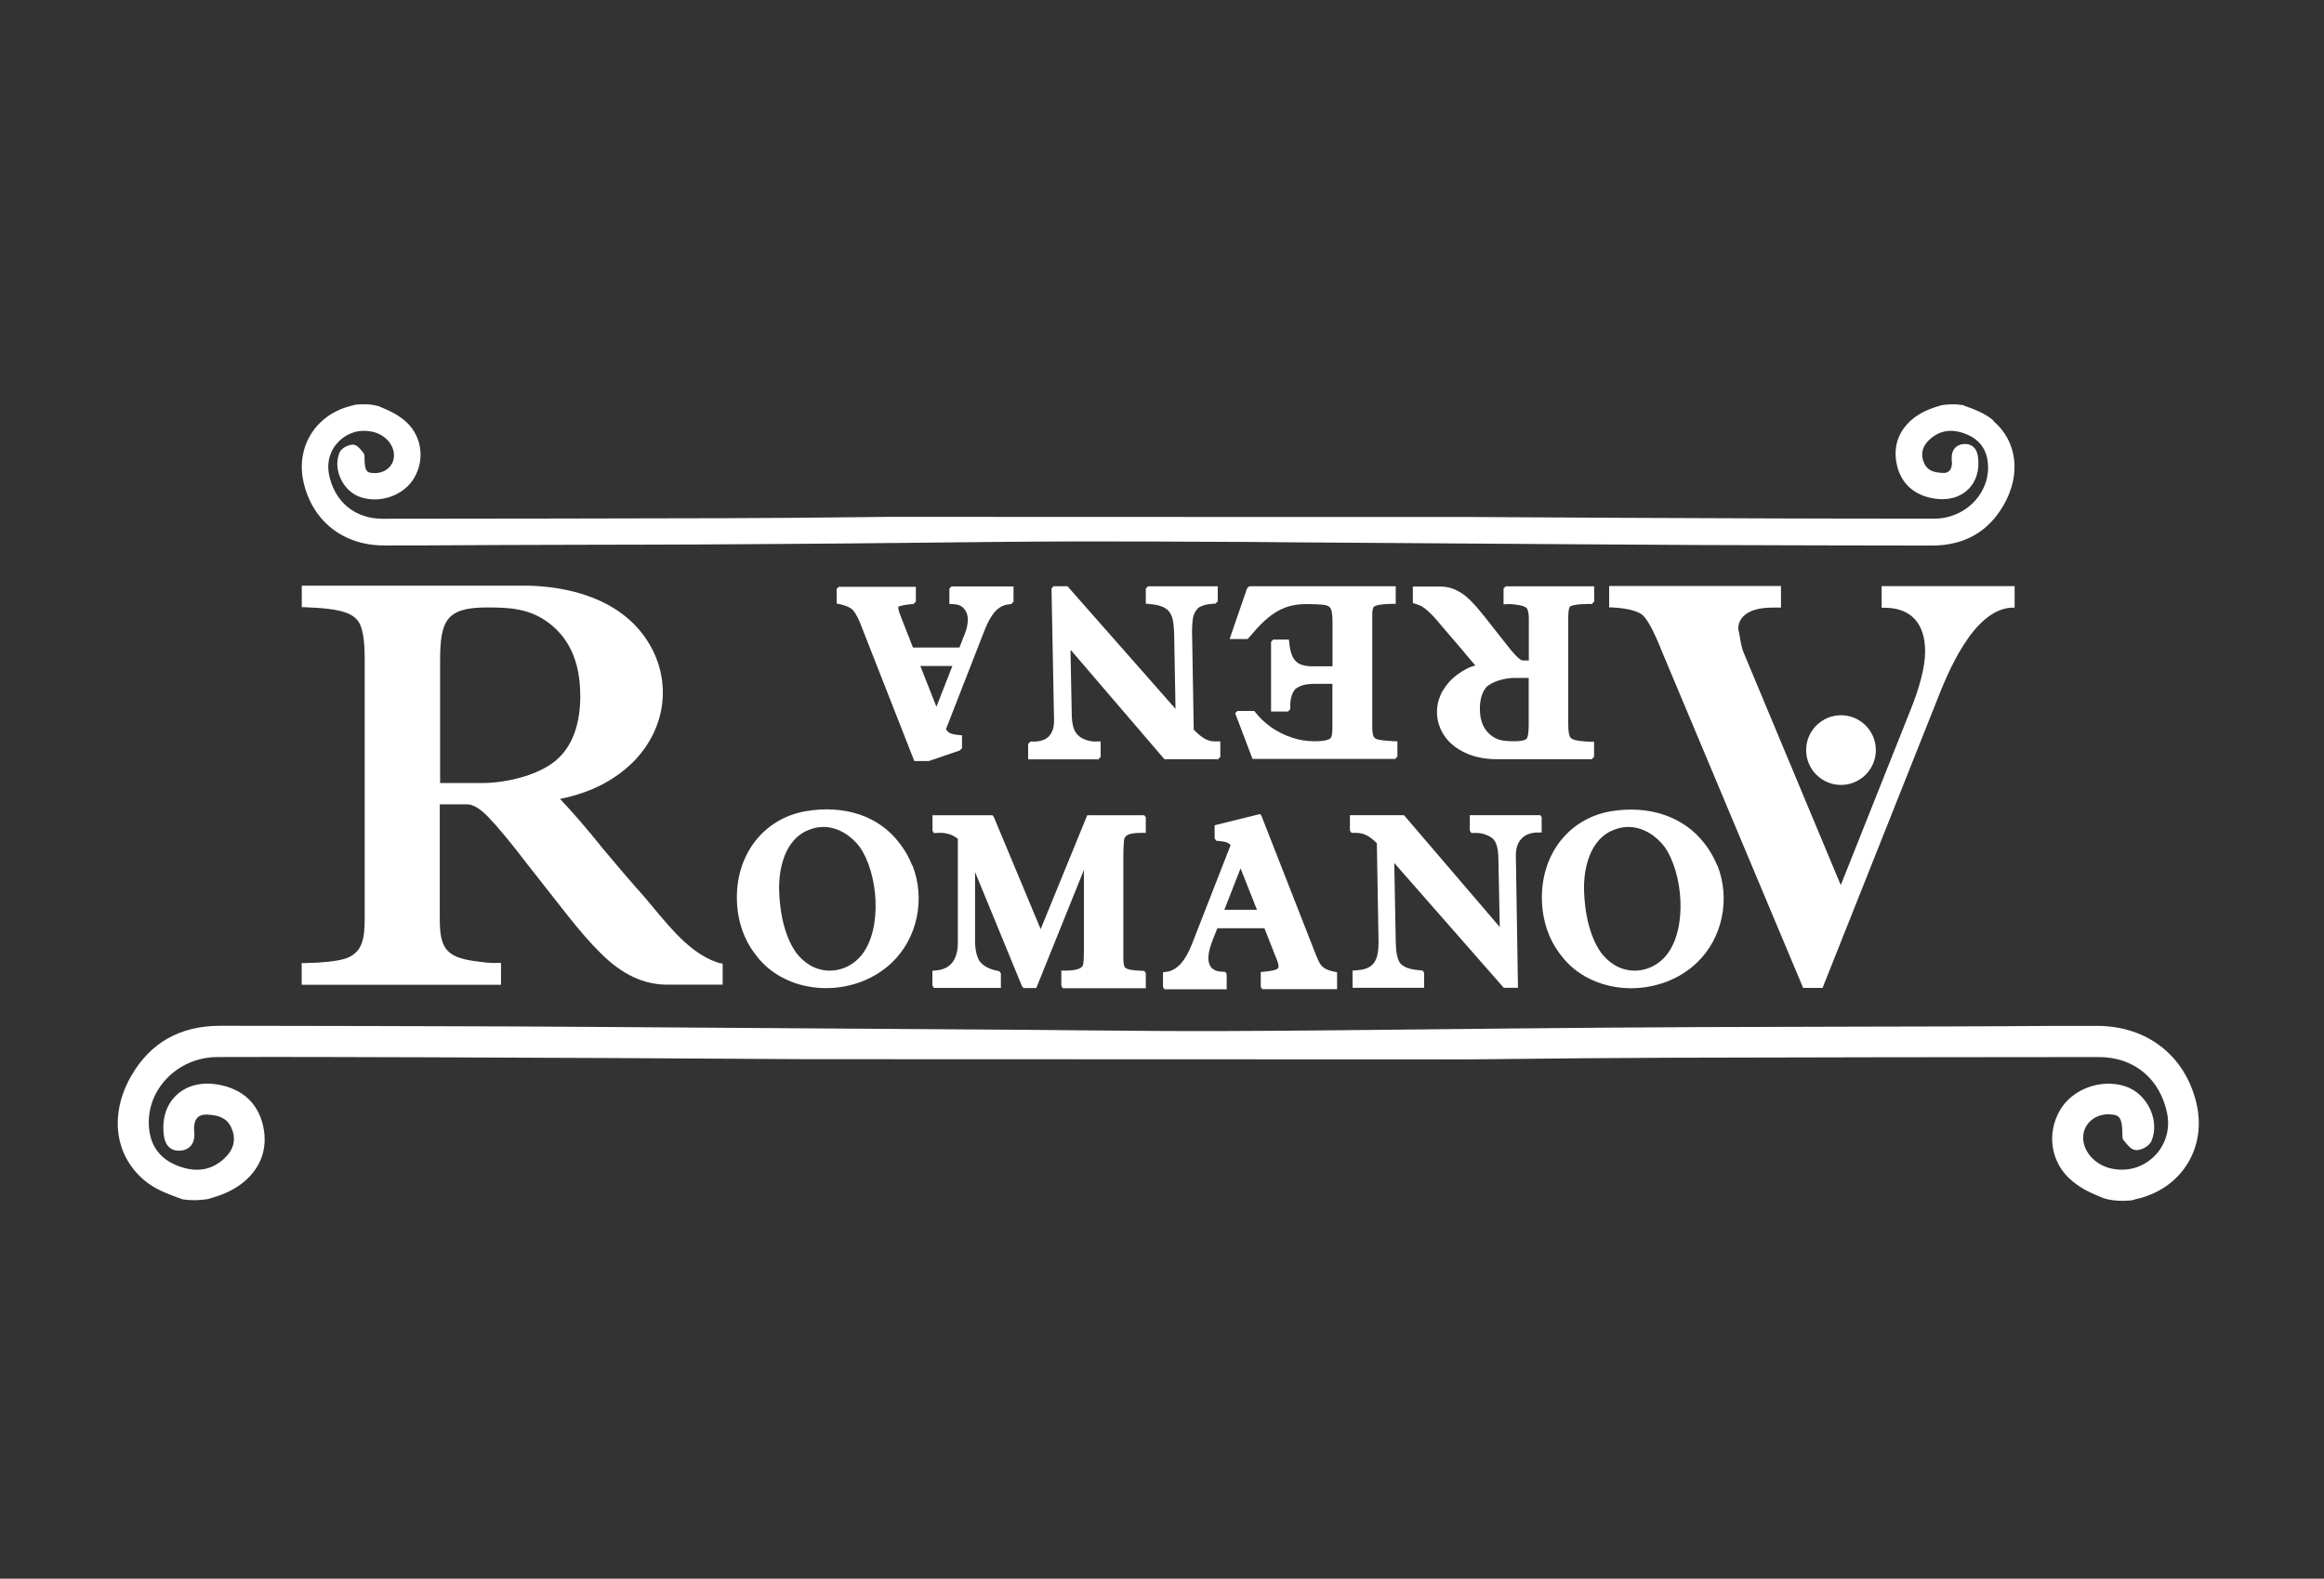
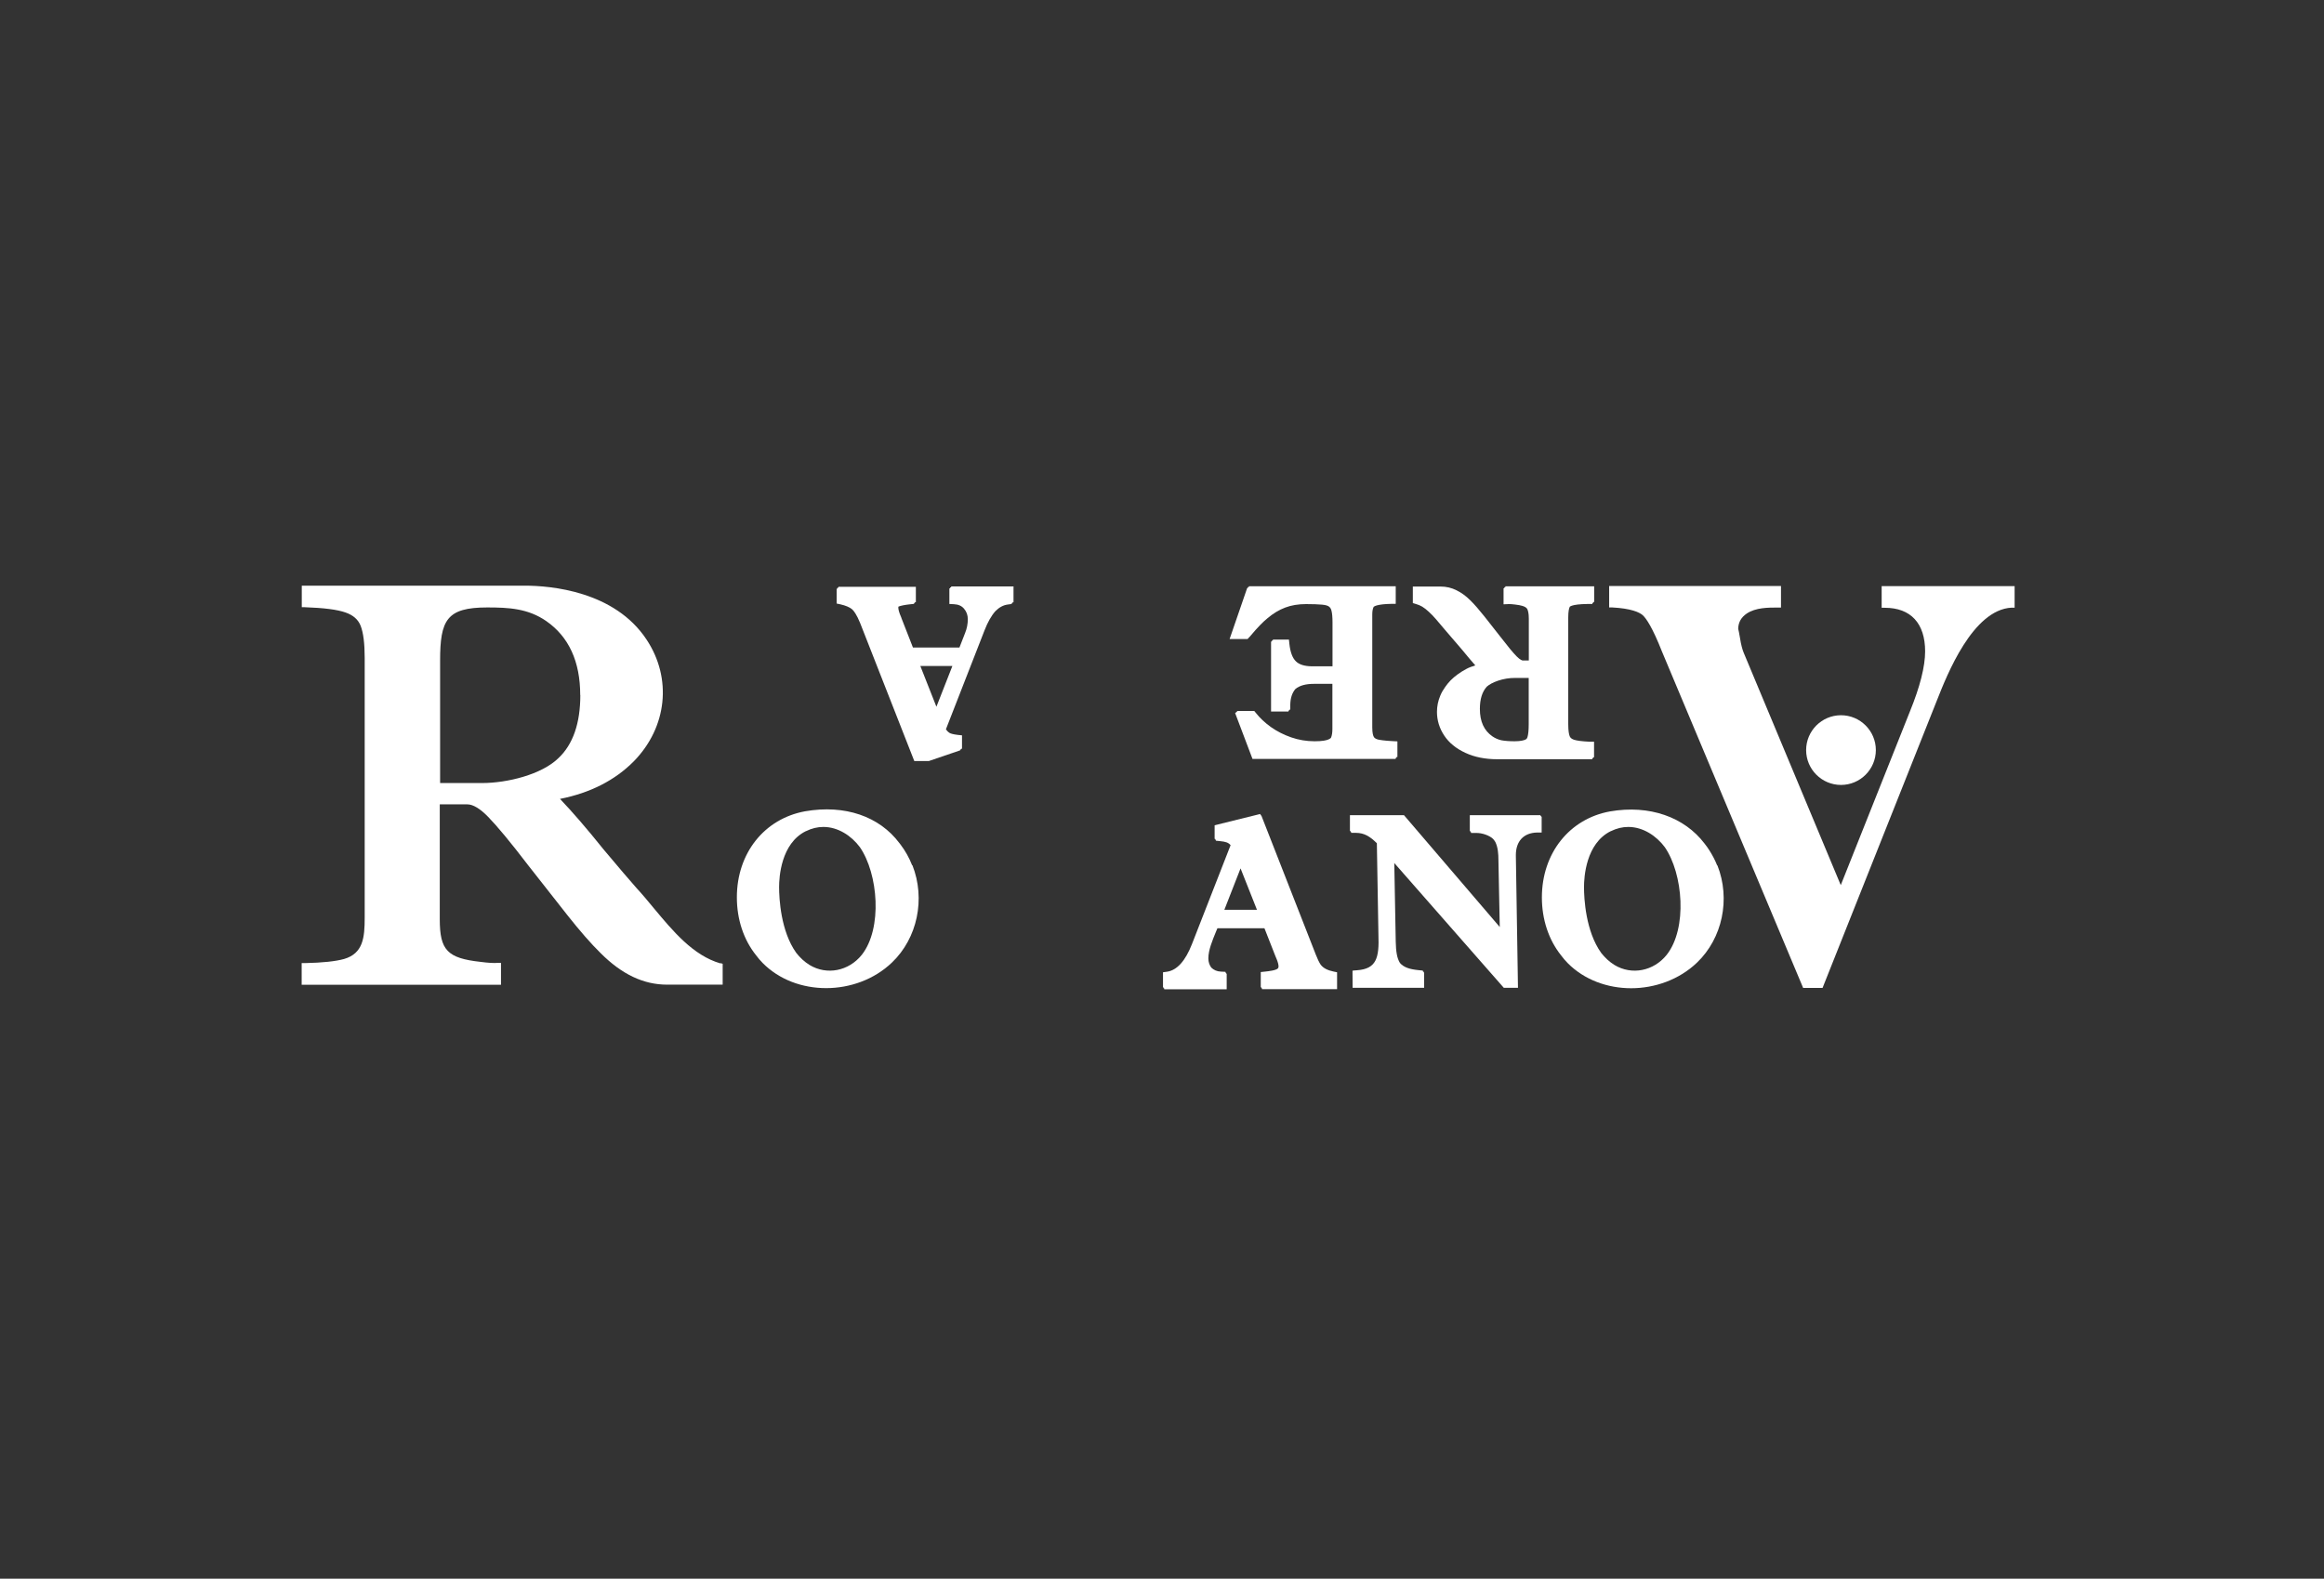
<svg xmlns="http://www.w3.org/2000/svg" version="1.1" viewBox="0 0 208 141.33">
  <rect x="0" y="0" width="208" height="141.33" fill="#333333" stroke="none" />
  <defs>
    <style> .cls-1 { fill: #fff; } </style>
  </defs>
  <g>
    <g id="_Слой_1" data-name="Слой_1">
      <g>
        <path class="cls-1" d="M64.49,86.25c-2.46-.71-4.26-2.89-6.01-4.99-.52-.63-1.01-1.22-1.52-1.77-.78-.89-1.55-1.79-2.31-2.7l-.65-.77c-1.49-1.86-2.8-3.37-3.88-4.5,2.69-.53,4.92-1.66,6.61-3.37,2.98-3.05,3.44-7.42,1.14-10.89-2.87-4.35-8.59-4.83-10.92-4.83h-19.94v1.93h.27c1.71.06,2.9.21,3.64.47.69.24,1.14.63,1.36,1.2.24.62.36,1.58.36,2.86v23.27c0,1.78-.14,3.19-1.84,3.69-.75.21-1.94.34-3.52.37h-.28v1.94h17.84v-1.96h-.3c-.34.03-.85,0-1.53-.09-2.97-.33-3.65-1.04-3.65-3.81v-10.29h2.48c.5,0,1.14.39,1.85,1.12.79.81,2,2.26,3.58,4.33l3.49,4.44c1.13,1.43,2.14,2.59,3.01,3.44,1.89,1.89,3.83,2.81,5.94,2.81h4.97v-1.87l-.2-.06ZM51.94,62.22c0,2.53-.66,4.43-1.96,5.65-1.5,1.47-4.58,2.23-6.84,2.23h-3.75v-10.95c0-3.64.58-4.77,4.22-4.77,1.92,0,3.65.09,5.28,1.22,2.02,1.4,3.04,3.63,3.04,6.62Z" />
        <path class="cls-1" d="M81.64,77.47c-.27-.69-.62-1.31-1.04-1.86-.03-.04-.06-.09-.1-.13-1.8-2.4-4.88-3.47-8.45-2.85h0c-3.65.67-6.1,3.76-6.1,7.7,0,1.99.61,3.8,1.72,5.19.18.24.38.48.59.69,1.48,1.5,3.56,2.25,5.68,2.25s4.29-.76,5.89-2.29c2.28-2.18,3.02-5.69,1.83-8.72ZM72.13,74.41c.53-.26,1.05-.38,1.56-.38,1.32,0,2.51.79,3.27,1.81,1.64,2.38,2.04,7.27.17,9.64-1.17,1.46-3.13,1.84-4.67.91-.47-.29-.86-.66-1.19-1.08-1.4-1.95-1.54-4.89-1.54-5.9,0-.89.17-3.9,2.39-5Z" />
-         <path class="cls-1" d="M100.6,75.2c.07-.46.48-.63,1.53-.64h.42v-1.42h-.05v-.08h-.06v-.08h-5.13l-4.17,10.2-4.19-10.04h-.02l-.03-.08h-.03l-.03-.08h-5.38v1.44h.06s0,.08,0,.08h.05s0,.08,0,.08l.44-.02c.68-.03,1.27.16,1.72.54v9.26c0,1.53-.64,2.38-1.9,2.51l-.38.04v1.37h.06v.08h.05v.08h6.02v-1.33h-.05v-.08h-.06v-.08l-.33-.07c-.66-.15-1.13-.41-1.45-.81-.29-.45-.42-1.07-.42-1.9v-6.1l4.2,10.22h.03l.03.08h.02l.03.08h1.17l4.26-10.57v7.25c0,.71-.04,1.06-.07,1.22-.07.35-.59.53-1.53.54h-.42v1.42h.06v.08h.05v.08h7.45v-1.39h-.05v-.08h-.06v-.08l-.4-.02c-.73-.04-1.14-.09-1.37-.31-.09-.18-.13-.43-.13-.81v-8.84c0-1.03.04-1.5.06-1.71Z" />
        <path class="cls-1" d="M153.69,77.48h0c-.19-.48-.43-.93-.69-1.34-.14-.22-.28-.42-.44-.62-1.81-2.38-4.93-3.49-8.46-2.88-3.65.66-6.1,3.76-6.1,7.7,0,1.98.61,3.8,1.72,5.19.18.24.38.48.59.69,1.48,1.5,3.57,2.25,5.68,2.25s4.29-.76,5.89-2.29c2.28-2.18,3.02-5.69,1.83-8.71ZM144.17,74.41c.53-.26,1.05-.38,1.56-.38,1.32,0,2.51.79,3.27,1.81,1.64,2.38,2.04,7.27.17,9.64-1.17,1.46-3.13,1.84-4.67.91-.47-.29-.86-.66-1.19-1.08-1.4-1.95-1.54-4.89-1.54-5.9,0-.89.17-3.9,2.39-5Z" />
        <path class="cls-1" d="M90.72,52.5h-5.59v.08h-.09v.09h-.07v1.4l.41.02c.4.02.69.15.9.4.23.27.34.58.34.94,0,.42-.08.84-.24,1.23l-.51,1.31h-4.16l-1.04-2.66v-.02c-.22-.48-.27-.76-.27-.9,0-.05.01-.06.02-.09.22-.08.55-.15,1.01-.2l.38-.04v-.08h.07v-.07h.09v-1.38h-6.93v.08h-.09v.09h-.07v1.33l.33.07c.48.11.84.26,1.06.45.15.14.4.46.71,1.22l4.85,12.36h1.3l2.81-.96v-.06l.07-.02v-.04l.09-.03v-1.19l-.38-.04c-.42-.05-.64-.12-.74-.18-.07-.04-.18-.13-.32-.32l3.46-8.87c.29-.74.61-1.31.98-1.72.33-.33.7-.53,1.09-.58l.36-.05v-.08h.07v-.07h.09v-1.37ZM85.24,59.62l-1.43,3.65-1.44-3.65h2.87Z" />
-         <path class="cls-1" d="M109.24,66.37h-.55c-.32,0-.62-.09-.92-.27-.31-.19-.62-.45-.93-.78l-.14-8.23c-.03-.7,0-1.29.07-1.75.06-.35.22-.64.44-.89.27-.21.68-.35,1.23-.39l.39-.03v-.08h.07v-.07h.09v-1.39h-6.28v.08h-.09v.09h-.07v1.38l.39.04c.48.04.86.13,1.15.26.26.12.45.27.59.47.15.21.24.46.3.75.06.33.1.74.11,1.22l.12,6.68-9.67-10.98h-1.27v.08s-.09,0-.09,0v.09s-.07,0-.07,0l.23,11.87c0,.45-.08.81-.25,1.11-.06.11-.14.21-.22.3-.08.07-.17.15-.27.21-.28.16-.62.24-1.01.25h-.41v.09h-.09v.09h-.07v1.41h6.33v-.09h.07v-.08h.09v-1.43h-.44c-.26.02-.56-.04-.87-.14-.29-.1-.52-.23-.68-.39-.21-.19-.36-.43-.45-.74-.1-.35-.15-.78-.15-1.3l-.11-5.65,8.41,9.81h4.84v-.09h.07v-.08h.09v-1.42Z" />
        <path class="cls-1" d="M164.77,70.27c1.72,0,3.12-1.4,3.12-3.12s-1.4-3.12-3.12-3.12-3.12,1.4-3.12,3.12,1.4,3.12,3.12,3.12Z" />
        <path class="cls-1" d="M168.41,52.48v1.93h.28c2.32,0,3.61,1.39,3.61,3.9,0,1.36-.46,3.17-1.36,5.38l-6.19,15.55-8.69-20.81c-.12-.29-.24-.73-.33-1.32-.07-.41-.12-.66-.16-.82.01-.57.26-1.02.76-1.36.8-.54,1.91-.54,2.79-.54h.28v-1.93h-15.38v1.92h.27c1.7.09,2.43.43,2.73.69.31.28.87,1.08,1.74,3.29l12.55,29.91.07.17h1.74l10.26-25.8c.87-2.2,3.17-8.06,6.66-8.24h.27v-1.93h-11.92ZM155.27,56.35h0s0,0,0,0Z" />
-         <path class="cls-1" d="M196.6,98.84c-.99-4.31-4.4-6.99-8.9-7-2.81,0-5.62,0-8.44.03-1.61,0-3.22.02-4.83.02l-9,.02c-4.55.01-9.1.02-13.64.04-5.41.02-10.83.07-16.24.12-2.92.03-5.84.06-8.75.09-5.65.06-11.3.12-16.95.14-4.26.02-8.6-.02-12.79-.06-1.84-.02-3.68-.03-5.52-.05l-31.21-.21c-4.78-.03-9.56-.07-14.35-.09-8.75-.03-17.51-.05-26.26-.06h-.01c-3.58,0-6.26,1.51-7.97,4.5-1.95,3.4-1.5,7.06,1.16,9.32.96.82,2.12,1.24,3.42,1.71.82.13,1.47.1,2.27-.01,1-.28,2.05-.64,2.99-1.35,1.73-1.3,2.43-3.15,1.97-5.2-.46-2.04-1.85-3.32-4.01-3.7-1.53-.27-2.87.08-3.8.99-.9.88-1.28,2.18-1.06,3.65.13.86.66,1.33,1.46,1.27.81-.06,1.29-.63,1.26-1.49l-.02-.24c0-.12-.02-.24-.01-.35.03-.79.41-1.18,1.15-1.15,1.18.05,1.81.38,2.17,1.14.43.91.29,1.81-.37,2.54-1.08,1.18-2.43,1.53-4,1.05-1.75-.54-2.75-1.66-2.96-3.34-.2-1.6.29-3.18,1.39-4.43,1.18-1.34,2.89-2.11,4.71-2.11,6.02-.02,12.03,0,18.05.02h.39c11.36.04,22.72.09,34.07.17l59.31.02,2.16-.02c5.32-.06,10.65-.11,15.97-.13,12.81-.04,25.63-.05,38.44-.06h0c3.16,0,5.5,1.95,6.12,5.09.27,1.39-.16,2.81-1.16,3.79-1.01,1-2.39,1.4-3.8,1.11-1.58-.33-2.7-1.66-2.55-3.02.12-1.11,1.17-1.92,2.38-1.84.82.05,1.1.2,1.12,1.8-.01.14-.03.38.14.56.05.06.1.12.16.19.25.3.53.64.93.65.46.02,1.17-.35,1.37-.82.36-.85.32-1.88-.11-2.82-.46-1-1.27-1.76-2.23-2.07-2.17-.71-4.74.23-5.85,2.14-1.25,2.14-.79,4.8,1.1,6.34.9.74,1.64,1.06,2.79,1.53.53.18,1.14.24,1.7.24.3,0,.58-.02.82-.04l.11-.03c.11-.04.28-.08.44-.12.11-.03.21-.05.29-.07,3.76-1.06,5.85-4.59,4.98-8.39Z" />
-         <path class="cls-1" d="M178.41,37.64c-.78-.66-1.71-1-2.77-1.38-.7-.11-1.27-.07-1.85.01-.8.23-1.65.52-2.42,1.09-1.41,1.06-1.98,2.56-1.6,4.24.37,1.66,1.5,2.71,3.27,3.02,1.24.22,2.35-.07,3.11-.81.74-.72,1.05-1.78.87-2.98-.11-.73-.57-1.13-1.26-1.08-.7.05-1.11.54-1.08,1.28v.2c.02.09.03.18.02.27-.04.87-.64.85-.83.84-.91-.04-1.38-.28-1.65-.86-.32-.69-.22-1.38.28-1.93.84-.91,1.88-1.19,3.1-.82,1.36.42,2.14,1.29,2.3,2.59.16,1.25-.23,2.48-1.09,3.46-.92,1.05-2.27,1.65-3.69,1.65-4.8,0-9.59,0-14.39-.02-9.16-.03-18.32-.07-27.48-.13h-20.94s-30.96-.01-30.96-.01l-1.74.02c-4.24.05-8.48.09-12.72.1-10.22.03-20.44.04-30.66.05h0c-2.47,0-4.31-1.53-4.79-3.99-.21-1.1.11-2.17.9-2.95.79-.78,1.86-1.09,2.95-.86,1.22.25,2.08,1.27,1.96,2.32-.09.84-.89,1.45-1.81,1.39-.55-.03-.8-.05-.82-1.34.01-.12.03-.34-.13-.51l-.12-.15c-.2-.24-.45-.54-.81-.55-.38.03-1,.29-1.17.71-.3.7-.26,1.55.09,2.32.37.82,1.04,1.44,1.83,1.69,1.77.57,3.86-.19,4.76-1.74,1.02-1.74.64-3.91-.89-5.16-.73-.59-1.32-.85-2.25-1.24-.66-.22-1.48-.21-2.05-.16l-.11.02c-.08.03-.22.06-.34.09l-.23.06c-3.04.86-4.74,3.71-4.03,6.79.8,3.48,3.55,5.64,7.18,5.65,2.26,0,4.52,0,6.78-.02,1.26,0,2.53-.02,3.79-.02l7.05-.02c3.67,0,7.34-.02,11.01-.03,4.32-.02,8.63-.06,12.95-.09,2.32-.02,4.64-.04,6.96-.07,4.51-.05,9.03-.1,13.54-.11,3.09,0,10.77.01,13.86.04.32,0,.63,0,.95,0,1.46.01,2.92.03,4.39.04l24.7.17c3.88.03,7.76.05,11.63.07,6.98.03,13.96.04,20.94.05h0c2.89,0,5.05-1.22,6.43-3.63,1.58-2.75,1.21-5.71-.94-7.54Z" />
        <path class="cls-1" d="M137.94,73.14v-.08h-.06v-.08h-6.33v1.43h.06s0,.08,0,.08h.05s0,.08,0,.08h.43c.54-.02,1.22.22,1.54.53.08.08.14.18.2.27.24.48.28,1.09.28,1.61l.12,6.01-8.57-10.01h-4.84v1.42h.06v.08h.05v.08h.43c.76,0,1.29.35,1.87.93l.14,8.18c.08,2.1-.18,3.06-1.91,3.19l-.39.03v.03h-.02s.01,1.51.01,1.51h6.4v-1.38h-.05v-.08h-.06v-.08l-.39-.04c-.84-.08-1.34-.27-1.66-.64-.27-.42-.36-1.03-.38-1.91l-.13-7.04,9.8,11.17h1.27l-.19-11.87c0-1.25.69-2,1.9-2.03h.41v-1.42h-.05Z" />
        <path class="cls-1" d="M119.41,86.99c-.6-.13-.95-.3-1.21-.63-.15-.23-.28-.51-.43-.89l-4.87-12.44h-.02s-.03-.08-.03-.08h-.03s-.03-.08-.03-.08l-4.08,1.01v1.22h.06v.08h.05v.08l.38.04c.49.05.73.12.94.36l-3.46,8.86c-.59,1.51-1.34,2.34-2.23,2.47l-.36.05v1.36h.06v.08h.05v.08h5.59v-1.4h-.05v-.08h-.06v-.08l-.41-.02c-.35-.01-.65-.15-.86-.36-.16-.22-.26-.49-.26-.82,0-.75.35-1.58.68-2.39.04-.1.09-.21.13-.31h4.21l.99,2.52c.32.71.29.96.24,1.04-.12.21-.89.29-1.18.32l-.38.04v1.37h.06v.08h.05v.08h6.72v-1.51s-.24-.05-.24-.05ZM109.58,81.45l1.45-3.71,1.47,3.71h-2.92Z" />
        <path class="cls-1" d="M111.79,52.48l-.03.08h-.07l-.03.09h-.04l-1.57,4.56h1.61l.13-.15s0,0,0-.01h.02l.13-.15c.29-.35.57-.66.84-.94.23-.24.46-.45.68-.63.49-.41,1.01-.73,1.57-.94.55-.21,1.18-.31,1.87-.31.61,0,1.09.02,1.43.05.35.03.53.11.61.17.11.08.19.2.23.38.06.23.09.59.09,1.05v3.92h-1.81c-.67,0-1.17-.15-1.47-.45-.31-.3-.5-.83-.58-1.56l-.04-.38h-1.44v.08h-.09v.09h-.07v6.27h1.56v-.09h.07v-.08h.09v-.42c.01-.63.17-1.09.46-1.43.38-.31.92-.46,1.68-.46h1.63v4.04c0,.32-.04.59-.12.77,0,.02-.03.04-.05.06-.06.04-.11.08-.19.11-.18.08-.54.16-1.23.16-.74,0-1.44-.12-2.1-.35-.66-.23-1.27-.54-1.81-.92-.54-.39-.99-.81-1.36-1.28l-.13-.16h-1.56l.03.08h-.12l.03.09h-.1l1.56,4.12h12.81v-.09h.07v-.08h.09v-1.4l-.4-.02c-.8-.04-1.19-.11-1.36-.15-.24-.07-.32-.17-.36-.25-.05-.09-.13-.31-.13-.83v-10.12c0-.3.05-.54.13-.68.07-.05.16-.09.27-.12.28-.08.71-.13,1.28-.14h.42s0-1.58,0-1.58h-13.16Z" />
        <path class="cls-1" d="M140.5,54.32s0,0,0-.01c.06-.04.13-.07.23-.1.2-.06.59-.13,1.37-.14h.42v-.09h.07v-.08h.09v-1.41h-7.95v.08h-.09v.09h-.07v1.44l.45-.02c.13,0,.32,0,.58.04.26.03.48.07.65.12.24.07.39.17.45.3.06.13.13.38.13.84v3.75h-.55s-.2-.02-.54-.37c-.32-.32-.8-.91-1.45-1.75l-1.43-1.82c-.48-.6-.89-1.08-1.26-1.44-.39-.39-.8-.69-1.23-.9-.45-.23-.93-.34-1.43-.34h-2.49v1.57s0-.09,0-.09h0s.27.08.27.08c.21.06.4.14.57.24.19.12.39.27.58.45.21.19.42.41.64.66.22.25.5.58.83.98l1.52,1.77c.44.54.83,1,1.18,1.4-.28.09-.55.18-.79.31-.29.15-.55.32-.8.5-.22.16-.43.34-.62.53-.18.19-.35.39-.49.6-.17.24-.32.49-.43.76-.2.47-.3.96-.3,1.46,0,.76.22,1.47.65,2.12.43.65,1.07,1.17,1.9,1.55.81.38,1.77.57,2.85.57h8.5v-.09h.07v-.08h.09v-1.4h-.41c-.66-.03-1.13-.09-1.4-.18-.26-.09-.33-.22-.37-.31-.06-.15-.13-.46-.13-1.07v-9.56c0-.55.07-.82.13-.94ZM136.82,64.88c0,.5-.04.87-.11,1.11-.02.06-.05.11-.08.15-.03.02-.04.04-.08.06-.14.07-.43.16-.99.16-.48,0-.88-.03-1.19-.09-.28-.06-.55-.18-.8-.35-.75-.52-1.12-1.33-1.12-2.46,0-.88.21-1.54.62-1.99.23-.2.56-.38,1-.53.5-.17,1.01-.25,1.52-.25h1.23v4.19Z" />
      </g>
    </g>
  </g>
</svg>